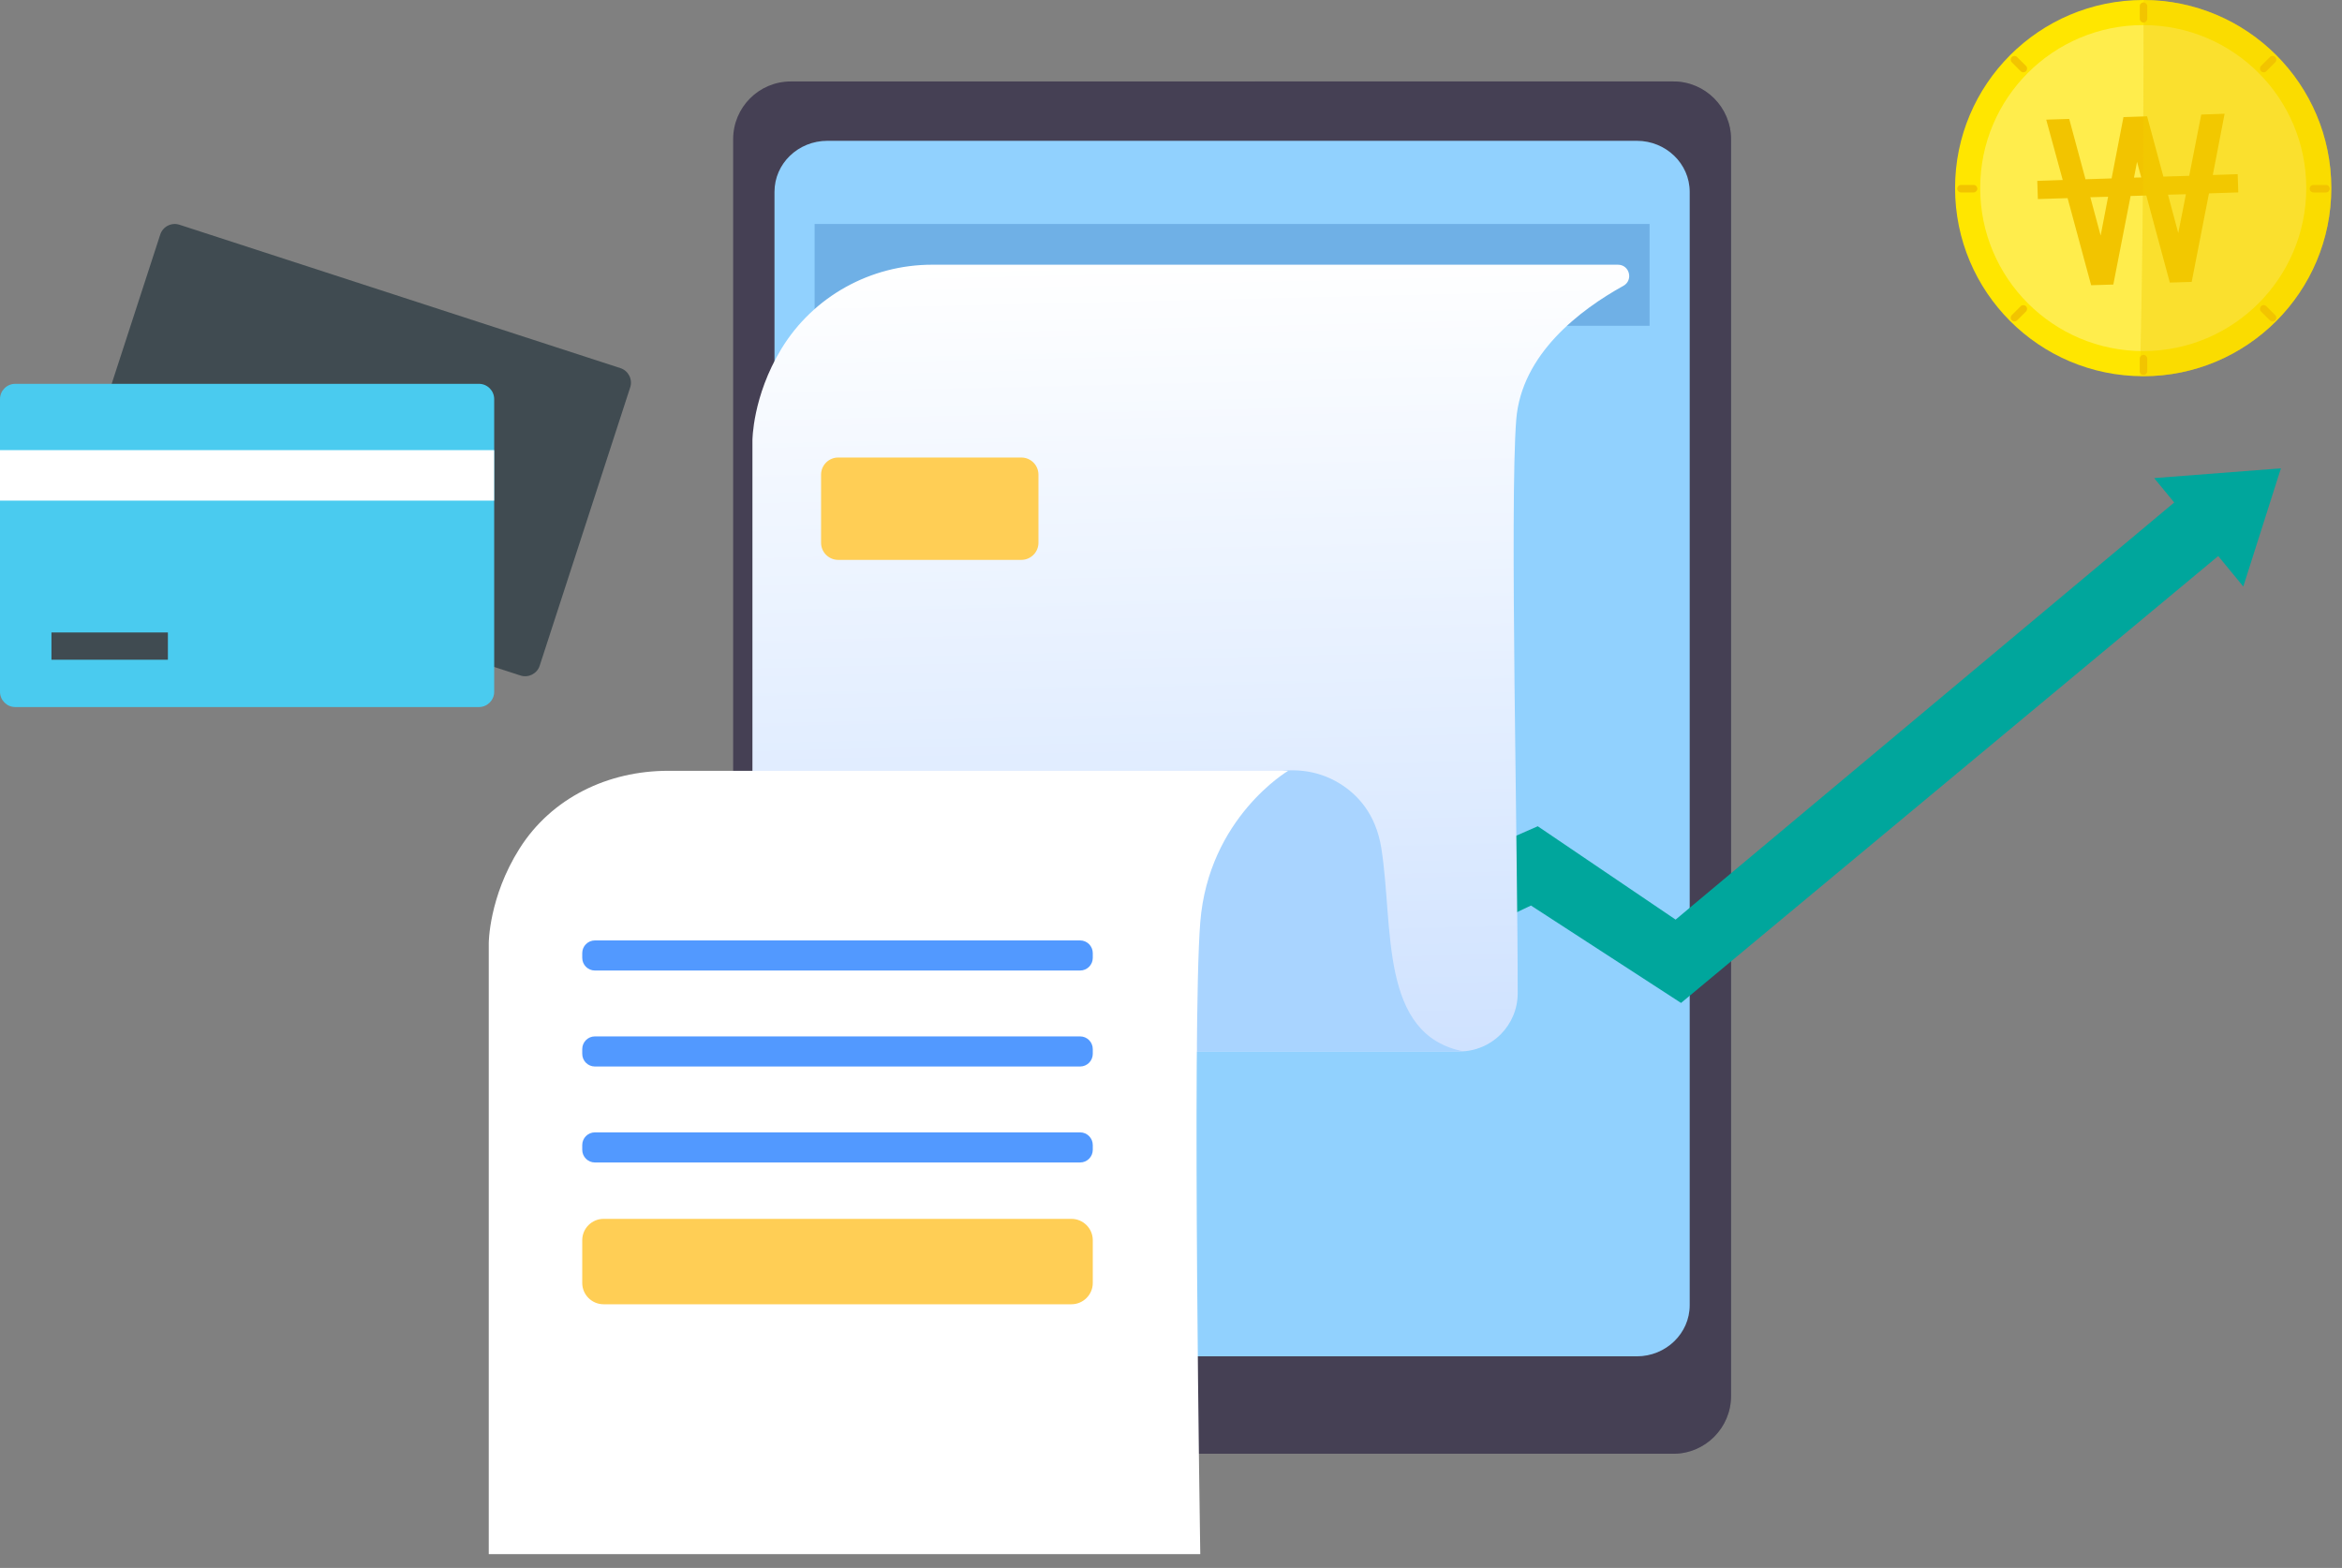
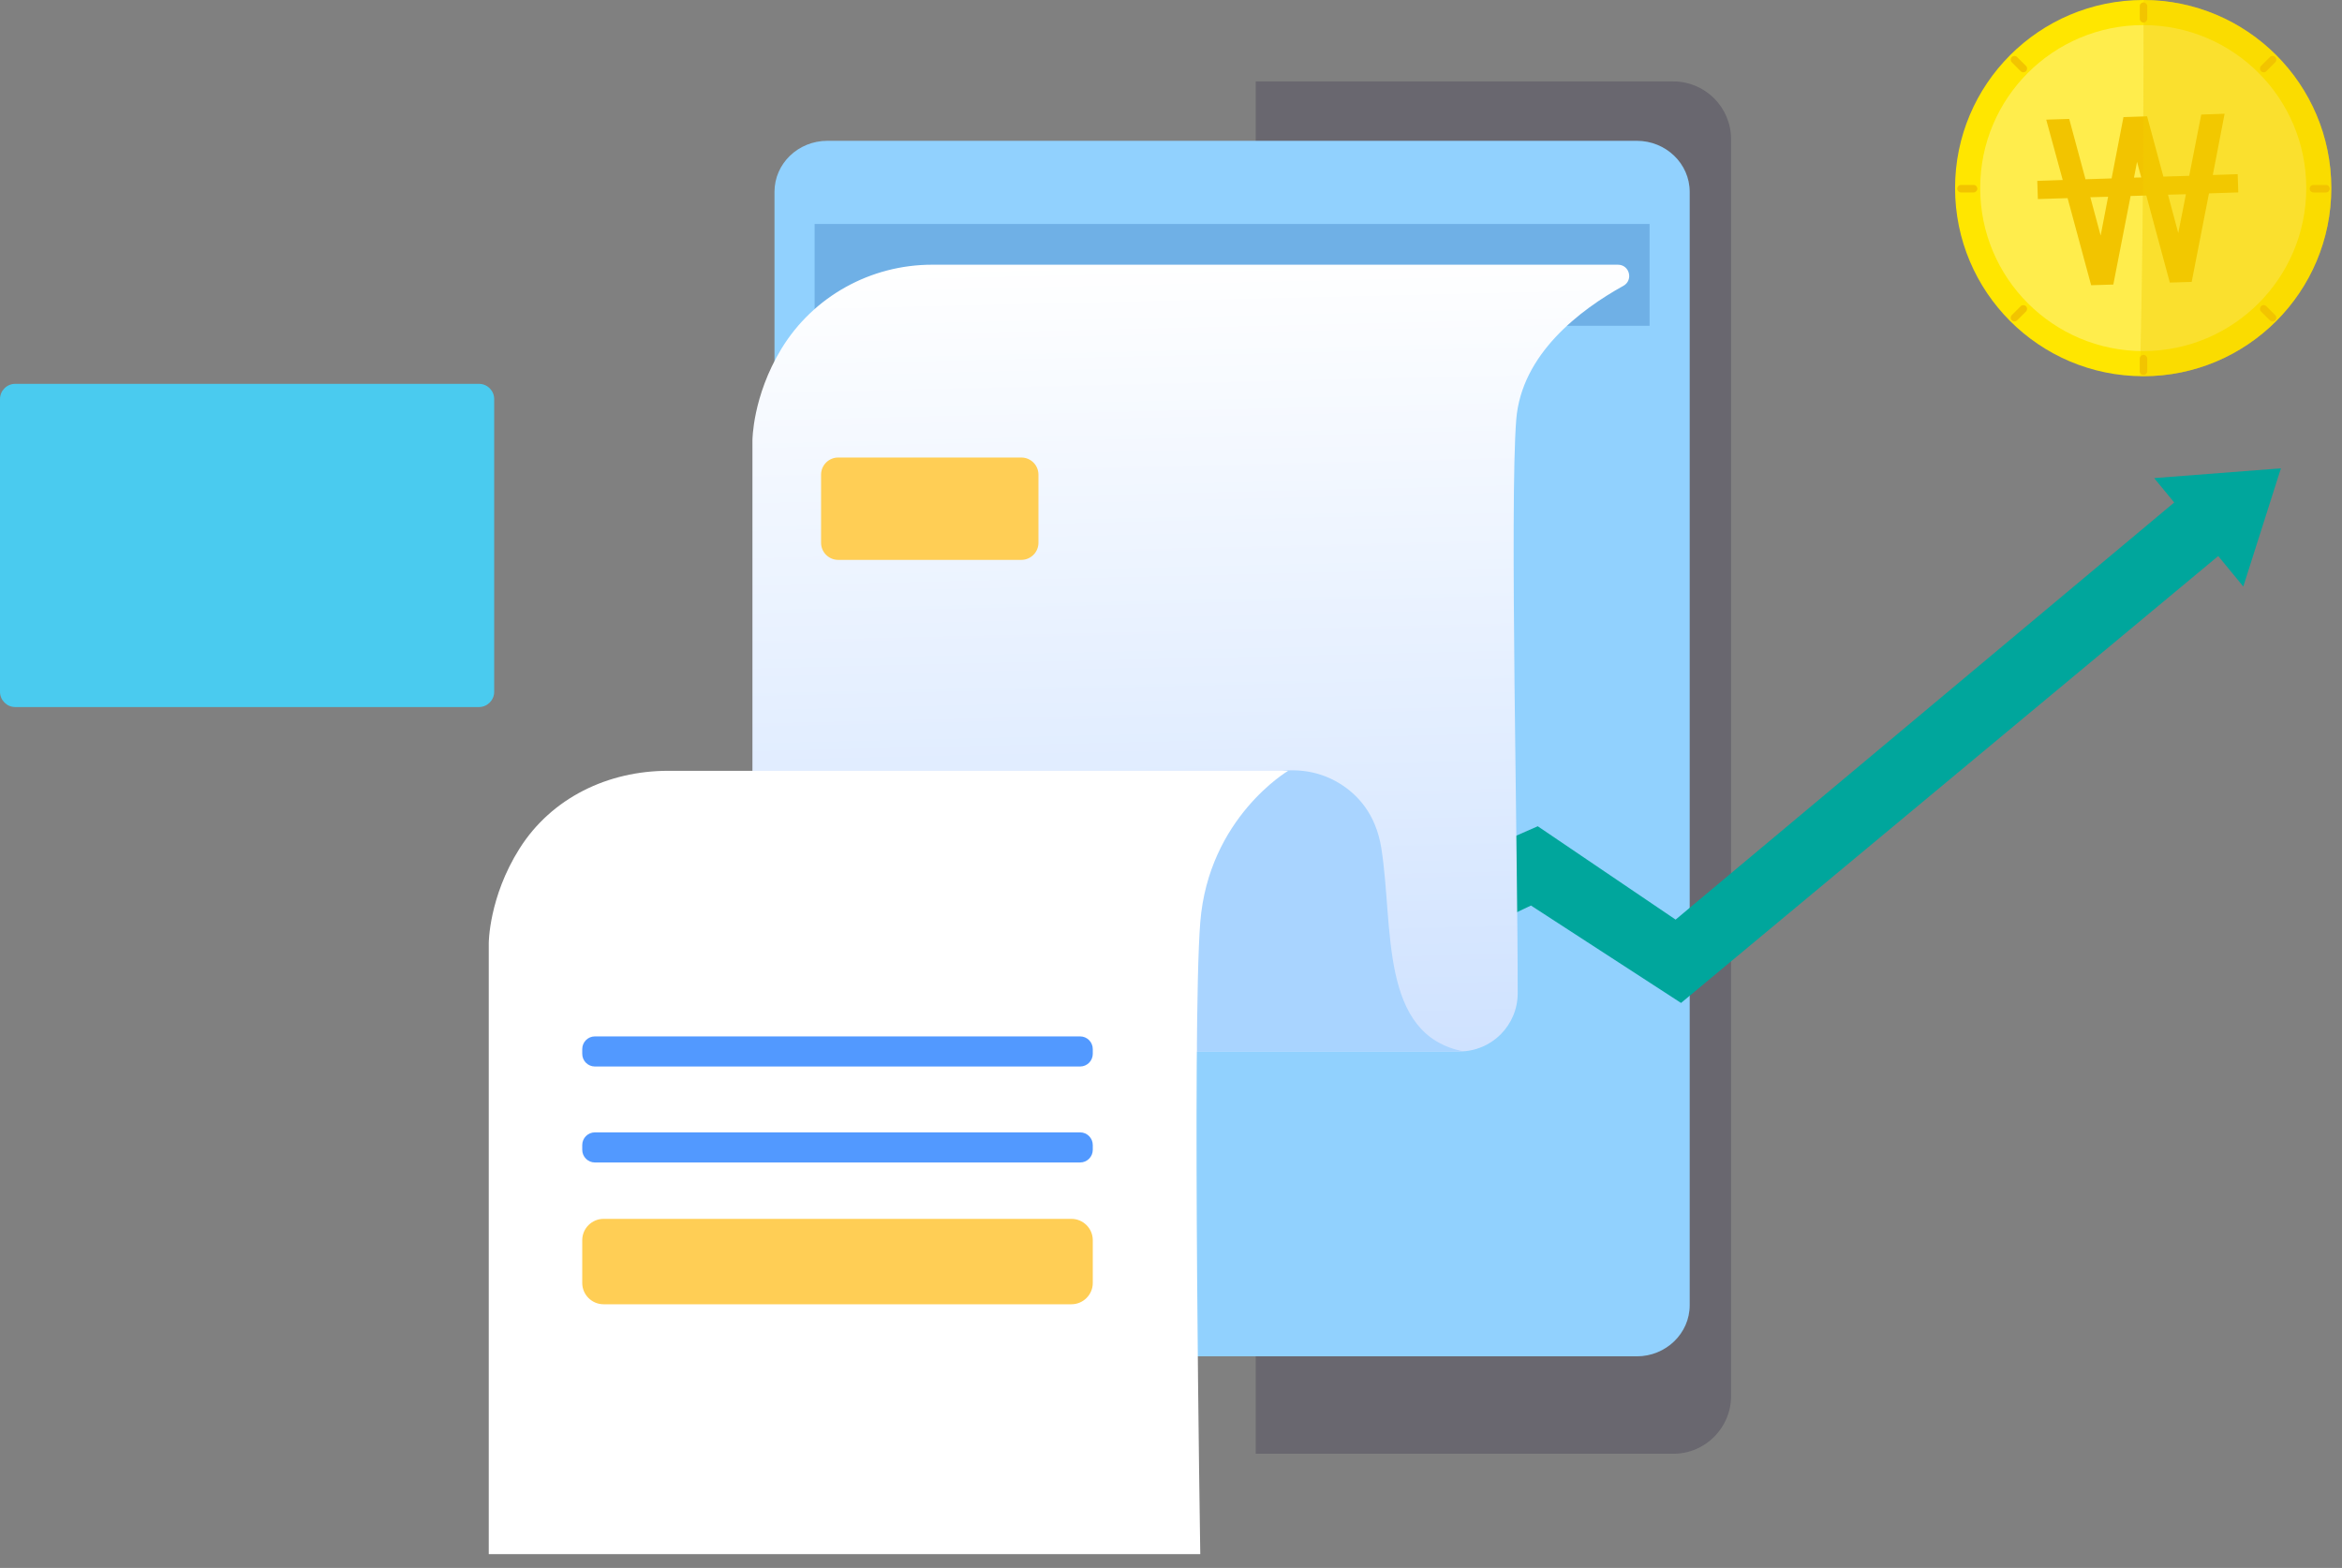
<svg xmlns="http://www.w3.org/2000/svg" width="115" height="77" viewBox="0 0 115 77" fill="none">
  <rect x="0" y="0" width="115" height="77" fill="#808080" stroke="none" />
-   <path d="M38.831 71.393H82.164C83.731 71.393 84.999 70.12 84.999 68.558V59.84C84.999 56.163 84.999 54.994 84.999 51.791V6.836C84.999 5.271 83.728 4 82.164 4H38.831C37.267 4 36 5.27 36 6.836V68.558C36 70.119 37.267 71.393 38.831 71.393Z" fill="#454054" />
  <g opacity="0.4">
    <path d="M82.165 4H61.661C61.661 26.426 61.661 48.919 61.661 71.393H82.165C83.733 71.393 85.001 70.12 85.001 68.558V59.84C85.001 56.163 85.001 54.994 85.001 51.791V6.836C85.001 5.27 83.729 4 82.165 4Z" fill="#454054" />
  </g>
  <path d="M40.63 66.609H80.373C81.802 66.609 82.97 65.485 82.97 64.098V56.378C82.97 53.119 82.97 52.085 82.97 49.247V9.422C82.97 8.035 81.802 6.915 80.373 6.915H40.63C39.19 6.915 38.03 8.035 38.03 9.422L38.032 64.098C38.032 65.485 39.19 66.609 40.63 66.609Z" fill="#91D1FE" />
  <path d="M112 23L105.776 23.479L106.761 24.677L82.278 45.162L75.509 40.577L65.078 45.157L56.696 39.526L47.29 56.003L34.864 52.894L26 61.021L27.419 64L35.324 56.77L48.856 60.136L57.74 44.53L65.168 49.192L75.176 44.471L82.545 49.254L108.922 27.307L110.153 28.804L112 23Z" fill="#00A69C" />
-   <path d="M5.484 18.848L7.869 11.517C7.996 11.126 8.42 10.909 8.812 11.037L30.466 18.079C30.857 18.206 31.073 18.63 30.946 19.021L26.5 32.694C26.372 33.085 25.948 33.301 25.557 33.174L24.264 32.753" fill="#404B51" />
  <path d="M24.266 33.975C24.266 34.386 23.929 34.723 23.518 34.723H0.748C0.337 34.723 0 34.386 0 33.975V19.598C0 19.186 0.337 18.85 0.748 18.85H23.518C23.929 18.85 24.266 19.186 24.266 19.598V33.975Z" fill="#4ACBEF" />
-   <path d="M24.263 22.106H0V24.585H24.263V22.106Z" fill="white" />
-   <path d="M8.244 31.06H2.527V32.399H8.244V31.06Z" fill="#404B51" />
  <rect x="40" y="11" width="41" height="5" fill="#6FB0E6" />
  <path d="M45.767 13H79.446C80.018 13 80.213 13.761 79.712 14.038C77.597 15.21 74.711 17.381 74.453 20.604C74.126 24.689 74.53 41.835 74.524 48.78C74.522 50.358 73.244 51.636 71.666 51.636H36.947V21.631C36.947 21.631 36.947 19.465 38.371 17.126C39.939 14.552 42.753 13 45.767 13Z" fill="url(#paint0_linear_239_7096)" />
  <path d="M62.123 38.032C63.344 37.658 64.677 37.801 65.767 38.468C66.684 39.029 67.561 39.992 67.826 41.643C68.442 45.497 67.697 50.84 71.885 51.636H58.769L57.884 39.331L62.123 38.032Z" fill="#A9D4FF" />
  <path d="M32.809 37.854H63.253C63.253 37.854 59.348 40.152 58.937 45.289C58.526 50.427 58.937 76.322 58.937 76.322H24V46.317C24 46.317 24 44.064 25.511 41.672C27.088 39.176 29.857 37.854 32.809 37.854Z" fill="white" />
  <path d="M53.038 50.897H29.211C28.869 50.897 28.59 51.177 28.59 51.519V51.755C28.59 52.096 28.869 52.376 29.211 52.376H53.038C53.38 52.376 53.659 52.096 53.659 51.755V51.519C53.659 51.177 53.38 50.897 53.038 50.897Z" fill="#5299FF" />
-   <path d="M53.038 46.184H29.211C28.869 46.184 28.59 46.464 28.59 46.805V47.041C28.59 47.383 28.869 47.662 29.211 47.662H53.038C53.38 47.662 53.659 47.383 53.659 47.041V46.805C53.659 46.464 53.38 46.184 53.038 46.184Z" fill="#5299FF" />
  <path d="M53.038 55.61H29.211C28.869 55.61 28.59 55.89 28.59 56.231V56.468C28.59 56.809 28.869 57.089 29.211 57.089H53.038C53.38 57.089 53.659 56.809 53.659 56.468V56.231C53.659 55.89 53.38 55.61 53.038 55.61Z" fill="#5299FF" />
  <path d="M52.613 59.858H29.636C29.061 59.858 28.59 60.329 28.59 60.904V63.006C28.59 63.582 29.061 64.052 29.636 64.052H52.613C53.188 64.052 53.659 63.582 53.659 63.006V60.904C53.659 60.329 53.188 59.858 52.613 59.858Z" fill="#FFCE55" />
  <path d="M50.153 27.495H41.156C40.695 27.495 40.318 27.118 40.318 26.658V23.307C40.318 22.846 40.695 22.469 41.156 22.469H50.153C50.614 22.469 50.991 22.846 50.991 23.307V26.658C50.991 27.118 50.614 27.495 50.153 27.495Z" fill="#FFCE55" />
  <path d="M105.239 0C100.135 0 96 4.138 96 9.235C96 14.34 100.135 18.476 105.239 18.476C110.337 18.476 114.475 14.34 114.475 9.235C114.475 4.138 110.337 0 105.239 0Z" fill="#FFE600" />
  <g opacity="0.3">
    <path d="M105.24 1.232C100.817 1.232 97.234 4.816 97.234 9.235C97.234 13.659 100.817 17.242 105.24 17.242C109.658 17.242 113.245 13.659 113.245 9.235C113.245 4.816 109.659 1.232 105.24 1.232Z" fill="white" />
  </g>
  <path d="M100.037 8.883L100.066 9.776L101.526 9.73L102.682 14.007L103.771 13.974L104.62 9.625L105.391 9.601L106.546 13.877L107.619 13.844L108.468 9.497L109.907 9.449L109.878 8.554L108.656 8.594L109.236 5.586L108.089 5.626L107.498 8.634L106.229 8.673L105.429 5.712L104.269 5.751L103.687 8.762L102.405 8.804L101.605 5.84L100.476 5.876L101.287 8.84L100.037 8.883ZM103.515 9.663L103.149 11.569L102.643 9.686L103.515 9.663ZM104.786 8.722L104.936 7.947L105.143 8.714L104.786 8.722ZM107.337 9.539L106.96 11.446L106.456 9.561L107.337 9.539Z" fill="#F2C400" />
  <g opacity="0.4">
    <path d="M105.256 0C105.254 6.217 105.232 12.302 105.079 18.473C105.134 18.473 105.184 18.477 105.239 18.477C110.337 18.477 114.475 14.341 114.475 9.236C114.474 4.143 110.351 0.014 105.256 0Z" fill="#F2CC00" />
  </g>
  <path d="M105.436 0.923C105.436 1.024 105.355 1.106 105.255 1.106C105.151 1.106 105.07 1.024 105.07 0.923V0.303C105.07 0.201 105.151 0.12 105.255 0.12C105.355 0.12 105.436 0.201 105.436 0.303V0.923Z" fill="#F2C400" />
  <path d="M105.436 18.231C105.436 18.33 105.355 18.414 105.255 18.414C105.151 18.414 105.07 18.33 105.07 18.231V17.611C105.07 17.51 105.151 17.428 105.255 17.428C105.355 17.428 105.436 17.51 105.436 17.611V18.231Z" fill="#F2C400" />
  <path d="M96.909 9.082C97.01 9.082 97.093 9.165 97.093 9.269C97.093 9.368 97.01 9.451 96.909 9.451H96.293C96.19 9.451 96.108 9.368 96.108 9.269C96.108 9.165 96.19 9.082 96.293 9.082H96.909Z" fill="#F2C400" />
  <path d="M114.216 9.082C114.317 9.082 114.398 9.165 114.398 9.269C114.398 9.368 114.317 9.451 114.216 9.451H113.6C113.497 9.451 113.414 9.368 113.414 9.269C113.414 9.165 113.497 9.082 113.6 9.082H114.216Z" fill="#F2C400" />
  <path d="M99.222 15.039C99.293 14.968 99.411 14.968 99.483 15.039C99.554 15.11 99.554 15.227 99.483 15.298L99.044 15.733C98.972 15.806 98.858 15.806 98.785 15.733C98.714 15.663 98.714 15.548 98.785 15.477L99.222 15.039Z" fill="#F2C400" />
  <path d="M111.462 2.8C111.532 2.728 111.651 2.728 111.721 2.8C111.793 2.87 111.793 2.988 111.721 3.057L111.285 3.497C111.216 3.569 111.096 3.569 111.024 3.497C110.955 3.421 110.955 3.308 111.024 3.238L111.462 2.8Z" fill="#F2C400" />
  <path d="M99.483 3.238C99.554 3.308 99.554 3.422 99.483 3.497C99.41 3.569 99.293 3.57 99.222 3.497L98.785 3.057C98.714 2.988 98.714 2.87 98.785 2.8C98.857 2.728 98.972 2.728 99.044 2.8L99.483 3.238Z" fill="#F2C400" />
  <path d="M111.723 15.477C111.793 15.548 111.793 15.663 111.723 15.733C111.651 15.806 111.534 15.806 111.462 15.733L111.024 15.298C110.955 15.225 110.955 15.11 111.024 15.039C111.098 14.964 111.216 14.964 111.285 15.039L111.723 15.477Z" fill="#F2C400" />
  <defs>
    <linearGradient id="paint0_linear_239_7096" x1="58.005" y1="12.71" x2="58.928" y2="51.937" gradientUnits="userSpaceOnUse">
      <stop stop-color="white" />
      <stop offset="1" stop-color="#CFE2FF" />
    </linearGradient>
  </defs>
</svg>